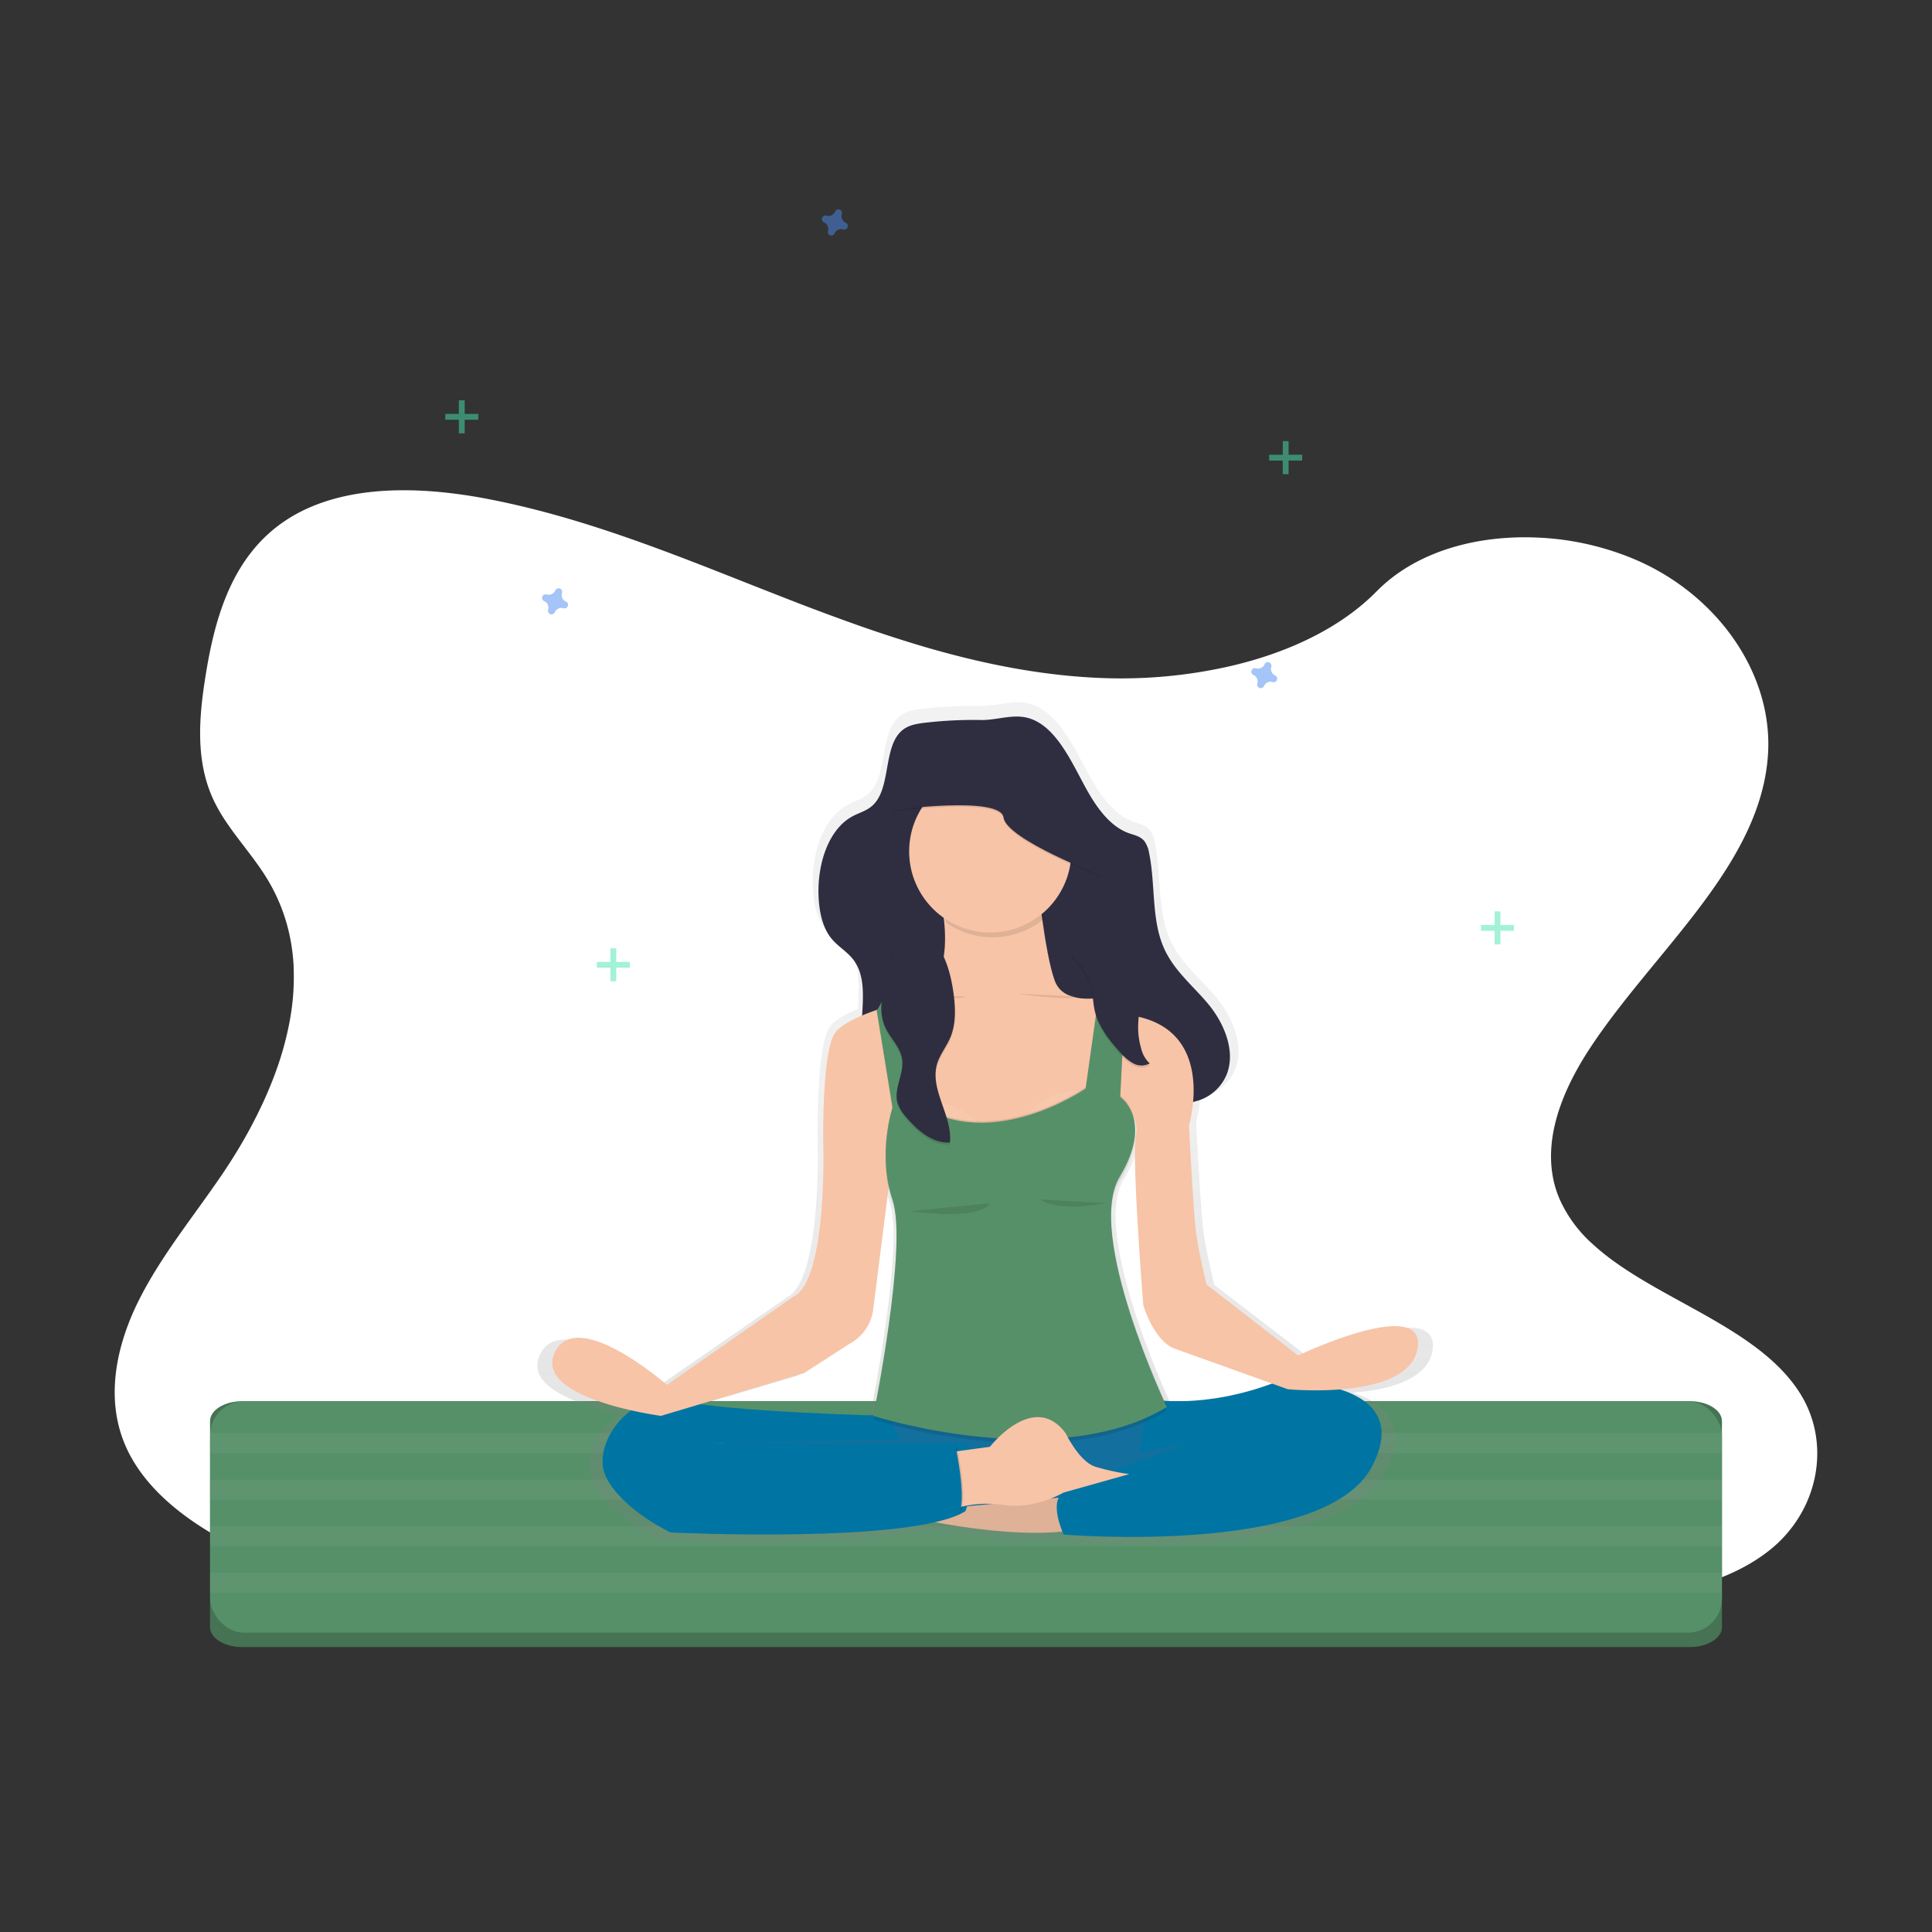
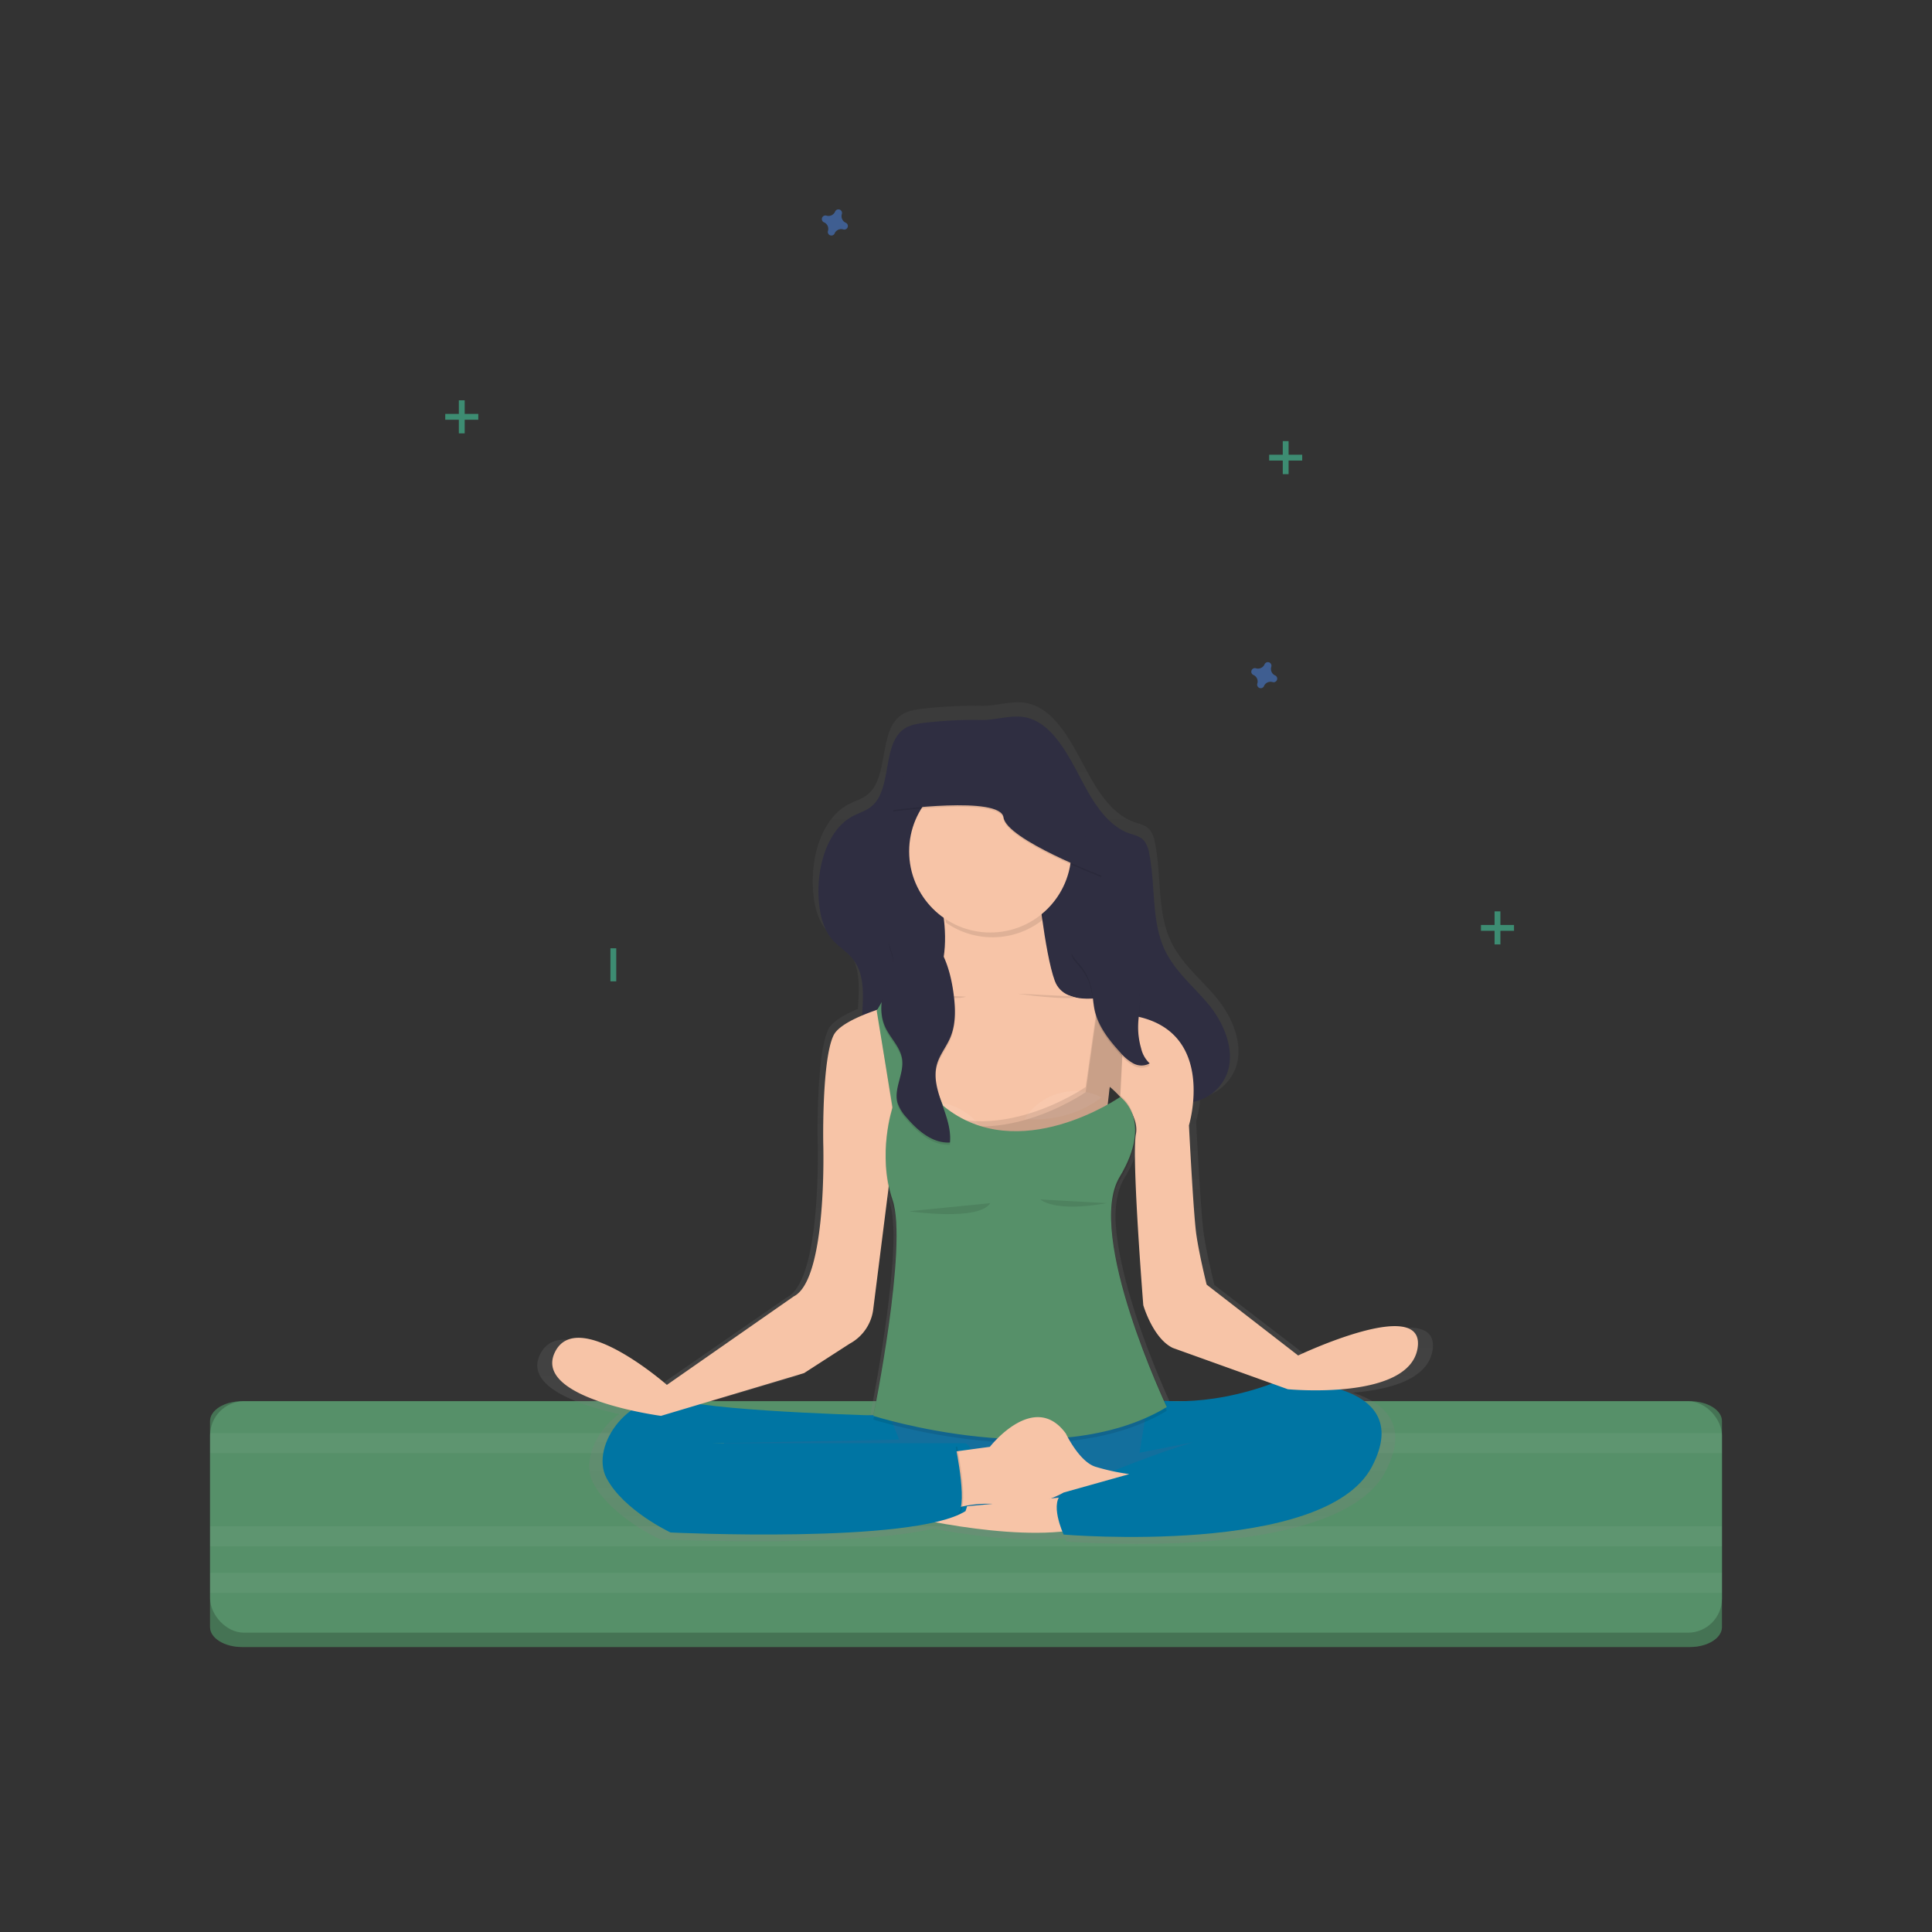
<svg xmlns="http://www.w3.org/2000/svg" width="800" height="800" viewBox="0 0 800 800">
  <rect x="0" y="0" width="800" height="800" fill="#333333" stroke="none" />
  <defs>
    <linearGradient id="linear-gradient" x1="0.5" y1="1" x2="0.5" gradientUnits="objectBoundingBox">
      <stop offset="0" stop-color="gray" stop-opacity="0.251" />
      <stop offset="0.54" stop-color="gray" stop-opacity="0.122" />
      <stop offset="1" stop-color="gray" stop-opacity="0.102" />
    </linearGradient>
    <clipPath id="clip-_50">
      <rect width="800" height="800" />
    </clipPath>
  </defs>
  <g id="_50" data-name="50" clip-path="url(#clip-_50)">
    <g id="Group_158" data-name="Group 158">
      <g id="Component_1_51" data-name="Component 1 – 51" transform="translate(47.512 203)">
-         <path id="Path_168" data-name="Path 168" d="M798.2,560.6c-7.681,6.368-16.954,10.907-26.968,14.266q-2.186.747-4.434,1.4c-3.868,1.152-7.828,2.151-11.822,3.024-1.969.44-3.952.845-5.935,1.222-3.373.649-6.759,1.229-10.125,1.76-12.492,1.962-25.068,3.415-37.707,4.518q-5.845.517-11.7.929l-1.557.112-2.793.189-1.718.112c-2.612.175-5.223.328-7.828.475-10.439.587-20.893,1.013-31.346,1.4-7.681.265-15.285.489-22.924.7l-15.537.454-4.015.119-1.76.049q-6.9.209-13.812.4l-1.3.035-4.05.119-7.681.209-2.29.063-2.095.056c-48.761,1.313-97.557,2.269-146.289,1.857q-5.852-.042-11.7-.126c-36.185-.468-72.328-1.732-108.408-4.19-12.681-.866-25.445-1.913-38.14-3.359q-5.866-.663-11.7-1.445c-31.185-4.19-61.6-11.256-88.849-24.44-20.522-9.951-39.467-24.1-47.413-42.937-8.023-19.007-3.778-40.354,5.384-58.984s22.945-35.326,34.83-52.832c4.085-6.026,7.946-12.3,11.445-18.756.209-.391.426-.789.628-1.18q2.688-5.049,5.07-10.223h0q2.262-4.93,4.19-9.957.58-1.5,1.11-3c.042-.112.084-.223.119-.335s.091-.251.133-.377a129.277,129.277,0,0,0,5.265-19.461l.168-.922c.077-.44.154-.873.223-1.313s.133-.817.2-1.229h0a96.363,96.363,0,0,0,1.082-18.749v-.7a79.561,79.561,0,0,0-1.047-9.587h0c-.042-.272-.084-.538-.14-.8a75.079,75.079,0,0,0-3.68-13.337c-.07-.189-.147-.384-.223-.58a.784.784,0,0,0-.1-.258c-.524-1.334-1.082-2.653-1.7-3.973h0c-.1-.223-.209-.454-.314-.7h0c-.2-.426-.4-.852-.621-1.271h0q-1.473-3.01-3.282-5.942c-1.4-2.325-2.982-4.6-4.609-6.836l-.23-.314-.189-.265c-2.137-2.912-4.371-5.775-6.55-8.666-1.711-2.255-3.387-4.525-4.958-6.836l-.279-.419a69.654,69.654,0,0,1-5.083-8.749c-.293-.621-.58-1.243-.845-1.871-.475-1.1-.915-2.214-1.306-3.331-5.363-15.153-3.736-31.7-1.159-47.483,3.82-23.448,10.928-48.719,32.931-63.355,19.21-12.785,45.207-14.28,69.828-11.172,3.945.489,7.849,1.1,11.7,1.795l2.095.4c31.143,5.97,60.6,16.542,89.687,27.861,6.794,2.646,13.575,5.335,20.348,8.009Q384.373,165,392.32,168.1q9.182,3.575,18.5,6.983,5.824,2.137,11.7,4.19,9.42,3.275,18.965,6.222,6.759,2.095,13.589,3.945c21.647,5.893,43.852,9.978,66.581,10.767a203.394,203.394,0,0,0,51.54-4.776c3.945-.894,7.856-1.92,11.7-3.079a152.22,152.22,0,0,0,15.781-5.719c12.995-5.586,24.677-12.96,33.922-22.345l.077-.077c13.693-13.889,33.769-20.948,54.8-22.128a114.611,114.611,0,0,1,11.7-.063,116.1,116.1,0,0,1,42.372,9.916c33.266,15.083,54.78,47.015,53.16,78.905-2.353,46.422-47.106,82.055-73.808,122.667-1.885,2.863-3.68,5.817-5.349,8.833-.615,1.1-1.2,2.214-1.774,3.331-6.578,12.848-10.53,26.723-8.379,40.053a42.77,42.77,0,0,0,1.7,6.92c.328.985.7,1.969,1.11,2.947A54.81,54.81,0,0,0,724.093,434.6a94.977,94.977,0,0,0,8.54,6.941c24.915,18.113,61,29.537,76.943,54.284C822.913,516.348,817.983,544.174,798.2,560.6Z" transform="translate(-112.078 -122.422)" fill="#fff" />
-       </g>
+         </g>
      <g id="Group_157" data-name="Group 157" transform="translate(-19224.016 -1186.463)">
        <path id="Path_1918" data-name="Path 1918" d="M806.887,704.53H207.434c-7.338,0-13.285,3.693-13.285,8.247v85.291c0,4.554,5.946,8.247,13.285,8.247H806.887c7.338,0,13.293-3.693,13.293-8.247V712.778C820.18,708.223,814.226,704.53,806.887,704.53Z" transform="translate(19116.85 1062.146)" fill="#569069" />
        <path id="Path_1919" data-name="Path 1919" d="M806.887,704.53H207.434c-7.338,0-13.285,3.693-13.285,8.247v85.291c0,4.554,5.946,8.247,13.285,8.247H806.887c7.338,0,13.293-3.693,13.293-8.247V712.778C820.18,708.223,814.226,704.53,806.887,704.53Z" transform="translate(19116.85 1062.146)" opacity="0.2" />
        <rect id="Rectangle_202" data-name="Rectangle 202" width="626.006" height="95.848" rx="14.09" transform="translate(19311.023 1766.677)" fill="#569069" />
        <rect id="Rectangle_203" data-name="Rectangle 203" width="626.006" height="8.264" transform="translate(19311.023 1779.897)" fill="#fff" opacity="0.05" />
-         <rect id="Rectangle_204" data-name="Rectangle 204" width="626.006" height="8.264" transform="translate(19311.023 1799.176)" fill="#fff" opacity="0.05" />
        <rect id="Rectangle_205" data-name="Rectangle 205" width="626.006" height="8.264" transform="translate(19311.023 1818.455)" fill="#fff" opacity="0.05" />
        <rect id="Rectangle_206" data-name="Rectangle 206" width="626.006" height="8.264" transform="translate(19311.023 1837.734)" fill="#fff" opacity="0.05" />
        <g id="Group_153" data-name="Group 153" transform="translate(19749.549 1369.123)" opacity="0.5">
          <rect id="Rectangle_207" data-name="Rectangle 207" width="2.414" height="13.679" transform="translate(5.632 0)" fill="#47e6b1" />
          <rect id="Rectangle_208" data-name="Rectangle 208" width="2.414" height="13.679" transform="translate(13.679 5.632) rotate(90)" fill="#47e6b1" />
        </g>
        <g id="Group_154" data-name="Group 154" transform="translate(19471.146 1579.132)" opacity="0.5">
          <rect id="Rectangle_209" data-name="Rectangle 209" width="2.414" height="13.679" transform="translate(5.632 0)" fill="#47e6b1" />
-           <rect id="Rectangle_210" data-name="Rectangle 210" width="2.414" height="13.679" transform="translate(13.679 5.632) rotate(90)" fill="#47e6b1" />
        </g>
        <g id="Group_155" data-name="Group 155" transform="translate(19408.385 1352.225)" opacity="0.5">
          <rect id="Rectangle_211" data-name="Rectangle 211" width="2.414" height="13.679" transform="translate(5.632 0)" fill="#47e6b1" />
          <rect id="Rectangle_212" data-name="Rectangle 212" width="2.414" height="13.679" transform="translate(13.679 5.632) rotate(90)" fill="#47e6b1" />
        </g>
        <g id="Group_156" data-name="Group 156" transform="translate(19837.254 1563.844)" opacity="0.5">
          <rect id="Rectangle_213" data-name="Rectangle 213" width="2.414" height="13.679" transform="translate(5.632 0)" fill="#47e6b1" />
          <rect id="Rectangle_214" data-name="Rectangle 214" width="2.414" height="13.679" transform="translate(13.679 5.632) rotate(90)" fill="#47e6b1" />
        </g>
        <path id="Path_1926" data-name="Path 1926" d="M739.871,329.72a2.961,2.961,0,0,1-1.609-3.573.956.956,0,0,0,.064-.33h0a1.481,1.481,0,0,0-2.7-.974h0a1.674,1.674,0,0,0-.161.29,2.961,2.961,0,0,1-3.573,1.609,1.5,1.5,0,0,0-.33-.064h0a1.481,1.481,0,0,0-.982,2.663h0a1.459,1.459,0,0,0,.29.161,2.953,2.953,0,0,1,1.609,3.573,1.607,1.607,0,0,0-.064.33h0a1.481,1.481,0,0,0,2.663.982h0a1.272,1.272,0,0,0,.161-.29,2.969,2.969,0,0,1,3.581-1.65,1.425,1.425,0,0,0,.322.064h0a1.481,1.481,0,0,0,.982-2.663h0A1.273,1.273,0,0,0,739.871,329.72Z" transform="translate(19012.164 1136.45)" fill="#4d8af0" opacity="0.5" />
-         <path id="Path_1927" data-name="Path 1927" d="M374.871,291.72a2.961,2.961,0,0,1-1.609-3.573.958.958,0,0,0,.064-.33h0a1.481,1.481,0,0,0-2.7-.974h0a1.673,1.673,0,0,0-.161.29,2.961,2.961,0,0,1-3.573,1.609,1.5,1.5,0,0,0-.33-.064h0a1.481,1.481,0,0,0-.982,2.663h0a1.462,1.462,0,0,0,.29.161,2.953,2.953,0,0,1,1.65,3.573,1.611,1.611,0,0,0-.064.33h0a1.481,1.481,0,0,0,2.663.982h0a1.271,1.271,0,0,0,.161-.29,2.969,2.969,0,0,1,3.581-1.649,1.424,1.424,0,0,0,.322.064h0a1.481,1.481,0,0,0,.982-2.663h0a1.27,1.27,0,0,0-.3-.129Z" transform="translate(19083.473 1143.874)" fill="#4d8af0" opacity="0.5" />
        <path id="Path_1928" data-name="Path 1928" d="M518.871,96.72a2.961,2.961,0,0,1-1.609-3.573.957.957,0,0,0,.064-.33h0a1.481,1.481,0,0,0-2.7-.974h0a1.674,1.674,0,0,0-.161.29,2.961,2.961,0,0,1-3.573,1.65,1.5,1.5,0,0,0-.33-.064h0a1.481,1.481,0,0,0-.982,2.663h0a1.465,1.465,0,0,0,.29.161,2.953,2.953,0,0,1,1.649,3.573,1.611,1.611,0,0,0-.064.33h0a1.481,1.481,0,0,0,2.663.982h0a1.272,1.272,0,0,0,.161-.29,2.969,2.969,0,0,1,3.581-1.649,1.424,1.424,0,0,0,.322.064h0a1.481,1.481,0,0,0,.982-2.663h0A1.271,1.271,0,0,0,518.871,96.72Z" transform="translate(19055.34 1181.97)" fill="#4d8af0" opacity="0.5" />
        <path id="Path_1929" data-name="Path 1929" d="M682.078,616.2l-39.154-30.069s-3.154-12.52-4.417-21.291-3.162-46.347-3.162-46.347a54.491,54.491,0,0,0,1.778-9.945c.386-.08.8-.177,1.167-.282a19.512,19.512,0,0,0,13.188-11.37c4.023-10.01-1.175-21.838-7.757-29.771s-14.87-14.306-19.2-24.139c-5.343-12.11-3.516-26.762-6.244-40.023a12.11,12.11,0,0,0-2.012-5.174c-1.7-2.1-4.345-2.551-6.7-3.388-7.467-2.655-13.067-9.905-17.436-17.477-7.073-12.271-14.395-30.938-28.967-32-5.415-.394-11.064,1.432-16.543,1.416a183.416,183.416,0,0,0-25.314,1.271c-3.009.41-6.123.974-8.634,2.953-8.618,6.823-4.715,24.839-13.019,32.185-2.47,2.173-5.632,2.961-8.424,4.458-10.525,5.632-15.2,20.655-14.58,34.165.3,6.341,1.609,12.93,5.351,17.557,2.969,3.7,7.185,5.826,9.953,9.736,4.45,6.292,3.846,14.652,3.363,23.149-5.954,2.494-10.734,5.359-12.238,8.441-5.1,10.356-4.442,45.759-4.442,45.759s1.891,57.934-12.641,65.175l-54.329,37.576s-38.542-33.505-48.021-13.775c-6.477,13.494,17.179,21.13,32.789,24.606-9.841,6.984-15.288,19.891-10.677,28.629C393,682.012,413.241,691.4,413.241,691.4s77.2,3.725,112.89-4.273h.587c15.151,2.744,36.893,5.632,54.329,3.894.338.8.571,1.32.571,1.32s111.844,9.4,132.049-28.806c10.364-19.6-.451-28.645-13.453-32.813,14.556-1.159,31.131-5.23,33.038-17.613C736.729,590.517,682.078,616.2,682.078,616.2Zm-11.265,11.981c-20.47,7.451-37.078,7.869-45.929,7.314-4.345-9.479-22.465-50.523-22.94-78,.121-6.131,1.207-11.49,3.661-15.513,5.262-8.666,6.823-15.465,6.646-20.623v-1.126a21.056,21.056,0,0,0-.45-4.691,12.345,12.345,0,0,1,.74,6.711c-1.891,9.7,3.162,72.65,3.162,72.65s4.1,14.1,12.633,18.161Zm-200.418-4.466,19.649-12.528s9.165-4.385,10.114-15.031l6.477-50.877a51.858,51.858,0,0,0,1.73,6.437c1.143,3.339,1.609,8.231,1.706,14.057-.249,28.4-9.913,75.507-9.913,75.507h.113a1.577,1.577,0,0,1-.064.338l-.684.04c-15.892-.483-52.929-1.867-73.656-4.739Zm-34.261,29.651v.1h-4.828Z" transform="translate(19083.951 1132.411)" fill="url(#linear-gradient)" />
        <path id="Path_1930" data-name="Path 1930" d="M618.89,383.466c4.216,7.387,9.656,14.483,16.9,17.034,2.277.8,4.828,1.263,6.437,3.315a11.86,11.86,0,0,1,1.955,5.045c2.631,12.922.869,27.2,6.035,39.025,4.184,9.567,12.19,15.795,18.555,23.511s11.353,19.255,7.5,29.007a18.933,18.933,0,0,1-12.753,11.088c-5.327,1.448-10.887.845-16.294-.113-7.129-1.263-14.387-3.219-20.325-8.046-10.275-8.352-14.62-23.334-20-36.667-2.527-6.244-5.882-12.786-11.434-15.014-6.357-2.559-13.51,1.714-17.638,7.982s-5.954,14.145-7.958,21.725c-2.253,8.561-5.1,17.444-11.032,23.045a18.563,18.563,0,0,1-19.826,3.959c-6.6-2.744-11.812-9.7-13.333-17.774-2.333-12.432,3.267-27.358-3.613-37.19-2.671-3.806-6.751-5.882-9.615-9.487-3.581-4.514-4.884-10.943-5.166-17.115-.6-13.18,3.911-27.865,14.089-33.32,2.72-1.456,5.753-2.221,8.143-4.345,8.046-7.153,4.248-24.718,12.576-31.381,2.414-1.939,5.439-2.478,8.352-2.889a173.9,173.9,0,0,1,24.461-1.231c5.3,0,10.766-1.77,16-1.384C604.986,353.3,612.059,371.5,618.89,383.466Z" transform="translate(19055.684 1130.981)" fill="#2f2e41" />
        <path id="Path_1931" data-name="Path 1931" d="M264.1,649.666l3.082,36.506,215.554-1.287-4.112-39.854-72.876-8.481-127.792,7.716Z" transform="translate(19259.428 1131.164)" fill="#575988" />
        <path id="Path_1932" data-name="Path 1932" d="M264.1,649.666l3.082,36.506,215.554-1.287-4.112-39.854-72.876-8.481-127.792,7.716Z" transform="translate(19259.428 1131.164)" fill="#0075a3" opacity="0.78" />
        <path id="Path_1933" data-name="Path 1933" d="M617.127,753.82l-71.757,6.719s49.163,12.52,77.865,6.437Z" transform="translate(19048.234 1052.517)" fill="#f7c4a7" />
-         <path id="Path_1934" data-name="Path 1934" d="M617.127,753.82l-71.757,6.719s49.163,12.52,77.865,6.437Z" transform="translate(19048.234 1052.517)" opacity="0.1" />
        <path id="Path_1935" data-name="Path 1935" d="M562.491,434.29s14.049,36.949-6.719,53.436-3.661,62.6-3.661,62.6l80-3.669s7.934-51.907,3.661-62.9c0,0-18.933,5.5-23.206-6.107s-7.33-43.362-7.33-43.362Z" transform="translate(19048.211 1114.942)" fill="#f7c4a7" />
        <path id="Path_1936" data-name="Path 1936" d="M514.991,710.356s-67.485-1.529-87.327-6.437-36.949,18.651-29.924,32.121,26.553,22.594,26.553,22.594,100.467,4.884,122.144-8.851c0,0,8.247-23.511,0-28.09H441.705l77.245-1.529Z" transform="translate(19077.389 1062.395)" fill="#0075a3" />
        <path id="Path_1937" data-name="Path 1937" d="M667.83,701.567s22.6,4.884,53.742-7.33c0,0,58.328-1.827,38.783,35.4s-127.639,28.1-127.639,28.1-6.437-13.743,0-17.4,62.295-27.181,79.7-25.958l-48.278,9.463Z" transform="translate(19031.729 1064.16)" fill="#0075a3" />
        <path id="Path_1938" data-name="Path 1938" d="M612.361,452.547c-1.167-8.7-1.851-15.787-1.851-15.787H567.76a83.286,83.286,0,0,1,4.088,17.284,33.593,33.593,0,0,0,40.513-1.5Z" transform="translate(19043.859 1114.459)" opacity="0.1" />
        <circle id="Ellipse_493" data-name="Ellipse 493" cx="33.585" cy="33.585" r="33.585" transform="translate(19600.475 1505.42)" fill="#f7c4a7" />
        <path id="Path_1939" data-name="Path 1939" d="M531.915,493.361s-40.3,7.636-45.188,17.7-4.273,44.585-4.273,44.585,1.827,56.485-12.214,63.51L417.713,655.8s-37.247-32.668-46.411-13.437,43.973,26.263,43.973,26.263l59.237-17.7,18.933-12.214a18.813,18.813,0,0,0,9.768-14.661l7.942-62.9,31.759-9.165h51.3l6.872-19.617s12.673,10.155,10.838,19.617,3.058,70.808,3.058,70.808,3.967,13.735,12.214,17.7l47.634,17.1s50.378,4.884,53.742-17.1-49.469,3.13-49.469,3.13l-37.89-29.345s-3.05-12.214-4.273-20.768-3.05-45.188-3.05-45.188,11.6-38.478-21.991-45.188L568.534,489.7Z" transform="translate(19082.447 1104.117)" fill="#f7c4a7" />
        <path id="Path_1940" data-name="Path 1940" d="M537.182,501.523l6.26,41.374s-6.437,19.239,0,38.172-7.942,89.483-7.942,89.483,75.426,24.139,121.5-3.669c0,0-33.891-71.452-19.545-95.269s.241-33.135.241-33.135l2.2-43.812-10.38-3.058-6.107,43.362s-42.139,29.313-73.286,3.669L543.41,491.61Z" transform="translate(19050.162 1103.744)" opacity="0.1" />
        <path id="Path_1941" data-name="Path 1941" d="M583.954,562.18a24.743,24.743,0,0,0-32.024-9C562.157,560.861,573.438,562.912,583.954,562.18Z" transform="translate(19046.951 1092.226)" fill="#fff" opacity="0.07" />
        <path id="Path_1942" data-name="Path 1942" d="M613.24,556.53a24.7,24.7,0,0,1,31.992-9C635.029,555.178,623.757,557.222,613.24,556.53Z" transform="translate(19034.975 1093.329)" fill="#fff" opacity="0.07" />
        <path id="Path_1943" data-name="Path 1943" d="M537.182,501l6.26,39.234s-6.437,19.239,0,38.172-7.942,89.467-7.942,89.467,75.426,24.139,121.5-3.661c0,0-33.891-71.452-19.545-95.269s.241-33.135.241-33.135l2.2-43.82-10.38-3.05L623.414,532.3s-42.139,29.313-73.286,3.661L543.41,488.94Z" transform="translate(19050.162 1104.265)" opacity="0.1" />
-         <path id="Path_1944" data-name="Path 1944" d="M536.876,500.844,543.442,541s-6.437,19.239,0,38.172-7.942,89.467-7.942,89.467,75.426,24.139,121.5-3.661c0,0-33.891-71.46-19.545-95.277s.241-33.127.241-33.127l2.2-43.82-10.38-3.05-6.107,43.362s-42.139,29.313-73.286,3.661L543.41,489.7Z" transform="translate(19050.162 1104.117)" fill="#569069" />
+         <path id="Path_1944" data-name="Path 1944" d="M536.876,500.844,543.442,541s-6.437,19.239,0,38.172-7.942,89.467-7.942,89.467,75.426,24.139,121.5-3.661c0,0-33.891-71.46-19.545-95.277s.241-33.127.241-33.127s-42.139,29.313-73.286,3.661L543.41,489.7Z" transform="translate(19050.162 1104.117)" fill="#569069" />
        <path id="Path_1945" data-name="Path 1945" d="M575.73,727.164l15.875-2.148s18.322-23.511,31.453-5.5c0,0,5.5,11.6,12.214,13.735a90.213,90.213,0,0,0,14.049,3.058l-27.181,7.636s-11.909,7.025-24.429,5.19a47.369,47.369,0,0,0-21.983,1.835Z" transform="translate(19042.303 1060.545)" fill="#f7c4a7" />
        <path id="Path_1946" data-name="Path 1946" d="M553.91,605.955s28.7,4.273,33.585-3.355" transform="translate(19046.564 1082.06)" opacity="0.1" />
        <path id="Path_1947" data-name="Path 1947" d="M621.46,600.7s5.5,5.5,27.478,1.529" transform="translate(19033.367 1082.431)" opacity="0.1" />
        <path id="Path_1948" data-name="Path 1948" d="M552,494.82s21.073,3.058,25.04,1.223" transform="translate(19046.938 1103.117)" opacity="0.1" />
        <path id="Path_1949" data-name="Path 1949" d="M609.69,494.82s21.073,3.058,25.04,1.223" transform="translate(19035.668 1103.117)" opacity="0.1" />
        <path id="Path_1950" data-name="Path 1950" d="M575.161,727.83s5.809,27.358,0,28.323-14.041-4.506-14.041-5.117,3.661-18.016,3.661-18.016Z" transform="translate(19045.156 1057.594)" opacity="0.1" />
        <path id="Path_1951" data-name="Path 1951" d="M574.409,727.83s5.8,27.358,0,28.323-14.049-4.506-14.049-5.117,3.661-18.016,3.661-18.016Z" transform="translate(19045.305 1057.594)" fill="#0075a3" />
        <path id="Path_1952" data-name="Path 1952" d="M542.005,484.239c-2.567,5.946-3.476,12.963-.756,18.837,2.076,4.482,6.139,8.111,6.92,12.987.982,6.123-3.556,12.335-1.859,18.3a16.791,16.791,0,0,0,3.677,6.019c4.651,5.5,10.83,10.822,18.008,10.4,1.143-11.088-8.449-21.846-5.311-32.539,1.127-3.83,3.766-7.016,5.359-10.669,2.647-6.059,2.269-12.979,1.312-19.52-1.392-9.495-4.916-21.13-14.331-25.571-4.321-2.044-10.46-2.2-12,3.355-.845,2.961,1.126,5.745,1.392,8.642C544.749,478.148,543.429,480.94,542.005,484.239Z" transform="translate(19049.361 1109.69)" opacity="0.1" />
        <path id="Path_1953" data-name="Path 1953" d="M542.005,483.108c-2.567,5.946-3.476,12.955-.756,18.837,2.076,4.474,6.139,8.111,6.92,12.979.982,6.123-3.556,12.335-1.859,18.3a16.823,16.823,0,0,0,3.677,6.027c4.651,5.488,10.83,10.814,18.008,10.388,1.143-11.088-8.449-21.846-5.311-32.539,1.127-3.83,3.766-7.016,5.359-10.669,2.647-6.059,2.269-12.979,1.312-19.52-1.392-9.495-4.916-21.13-14.331-25.571-4.321-2.044-10.46-2.189-12,3.355-.845,2.961,1.126,5.745,1.392,8.642C544.749,477.009,543.429,479.8,542.005,483.108Z" transform="translate(19049.361 1109.912)" fill="#2f2e41" />
        <path id="Path_1954" data-name="Path 1954" d="M545.56,394.3s44.577-6.107,45.8,3.05,40.618,24.139,40.618,24.139L622.2,397.354,604.186,367.43s-32.99-2.414-34.5,0-18.941,10.38-18.941,10.38Z" transform="translate(19048.197 1128.214)" opacity="0.1" />
        <path id="Path_1955" data-name="Path 1955" d="M545.56,393.544s44.577-6.107,45.8,3.05,40.618,24.139,40.618,24.139L622.2,396.594l-18.016-29.924s-32.99-2.414-34.5,0-18.941,10.38-18.941,10.38Z" transform="translate(19048.197 1128.362)" fill="#2f2e41" />
        <path id="Path_1956" data-name="Path 1956" d="M641.126,479.833a21.725,21.725,0,0,1,4.474,8.956c.74,3.154.8,6.437,1.472,9.591,1.5,6.719,5.946,12.367,10.581,17.453a19.048,19.048,0,0,0,5.415,4.554,7.088,7.088,0,0,0,6.791,0,12.164,12.164,0,0,1-3.548-6.2,31.744,31.744,0,0,1-1.239-9.986c.2-5.632,1.851-11.579-.491-16.712-1.352-2.969-3.87-5.222-6.437-7.242a34.672,34.672,0,0,0-5.745-3.774,35.714,35.714,0,0,0-12.335-3.138C634.608,472.784,639.38,477.773,641.126,479.833Z" transform="translate(19030.23 1107.321)" opacity="0.1" />
        <path id="Path_1957" data-name="Path 1957" d="M641.126,478.7a21.6,21.6,0,0,1,4.474,8.948c.74,3.154.8,6.437,1.472,9.591,1.5,6.719,5.946,12.367,10.581,17.452a19.047,19.047,0,0,0,5.415,4.554,7.088,7.088,0,0,0,6.791,0,12.131,12.131,0,0,1-3.548-6.2,31.744,31.744,0,0,1-1.239-9.985c.2-5.632,1.851-11.579-.491-16.712-1.352-2.961-3.87-5.214-6.437-7.242a34.215,34.215,0,0,0-5.745-3.782,35.713,35.713,0,0,0-12.335-3.138C634.608,471.643,639.38,476.631,641.126,478.7Z" transform="translate(19030.23 1107.546)" fill="#2f2e41" />
      </g>
    </g>
  </g>
</svg>